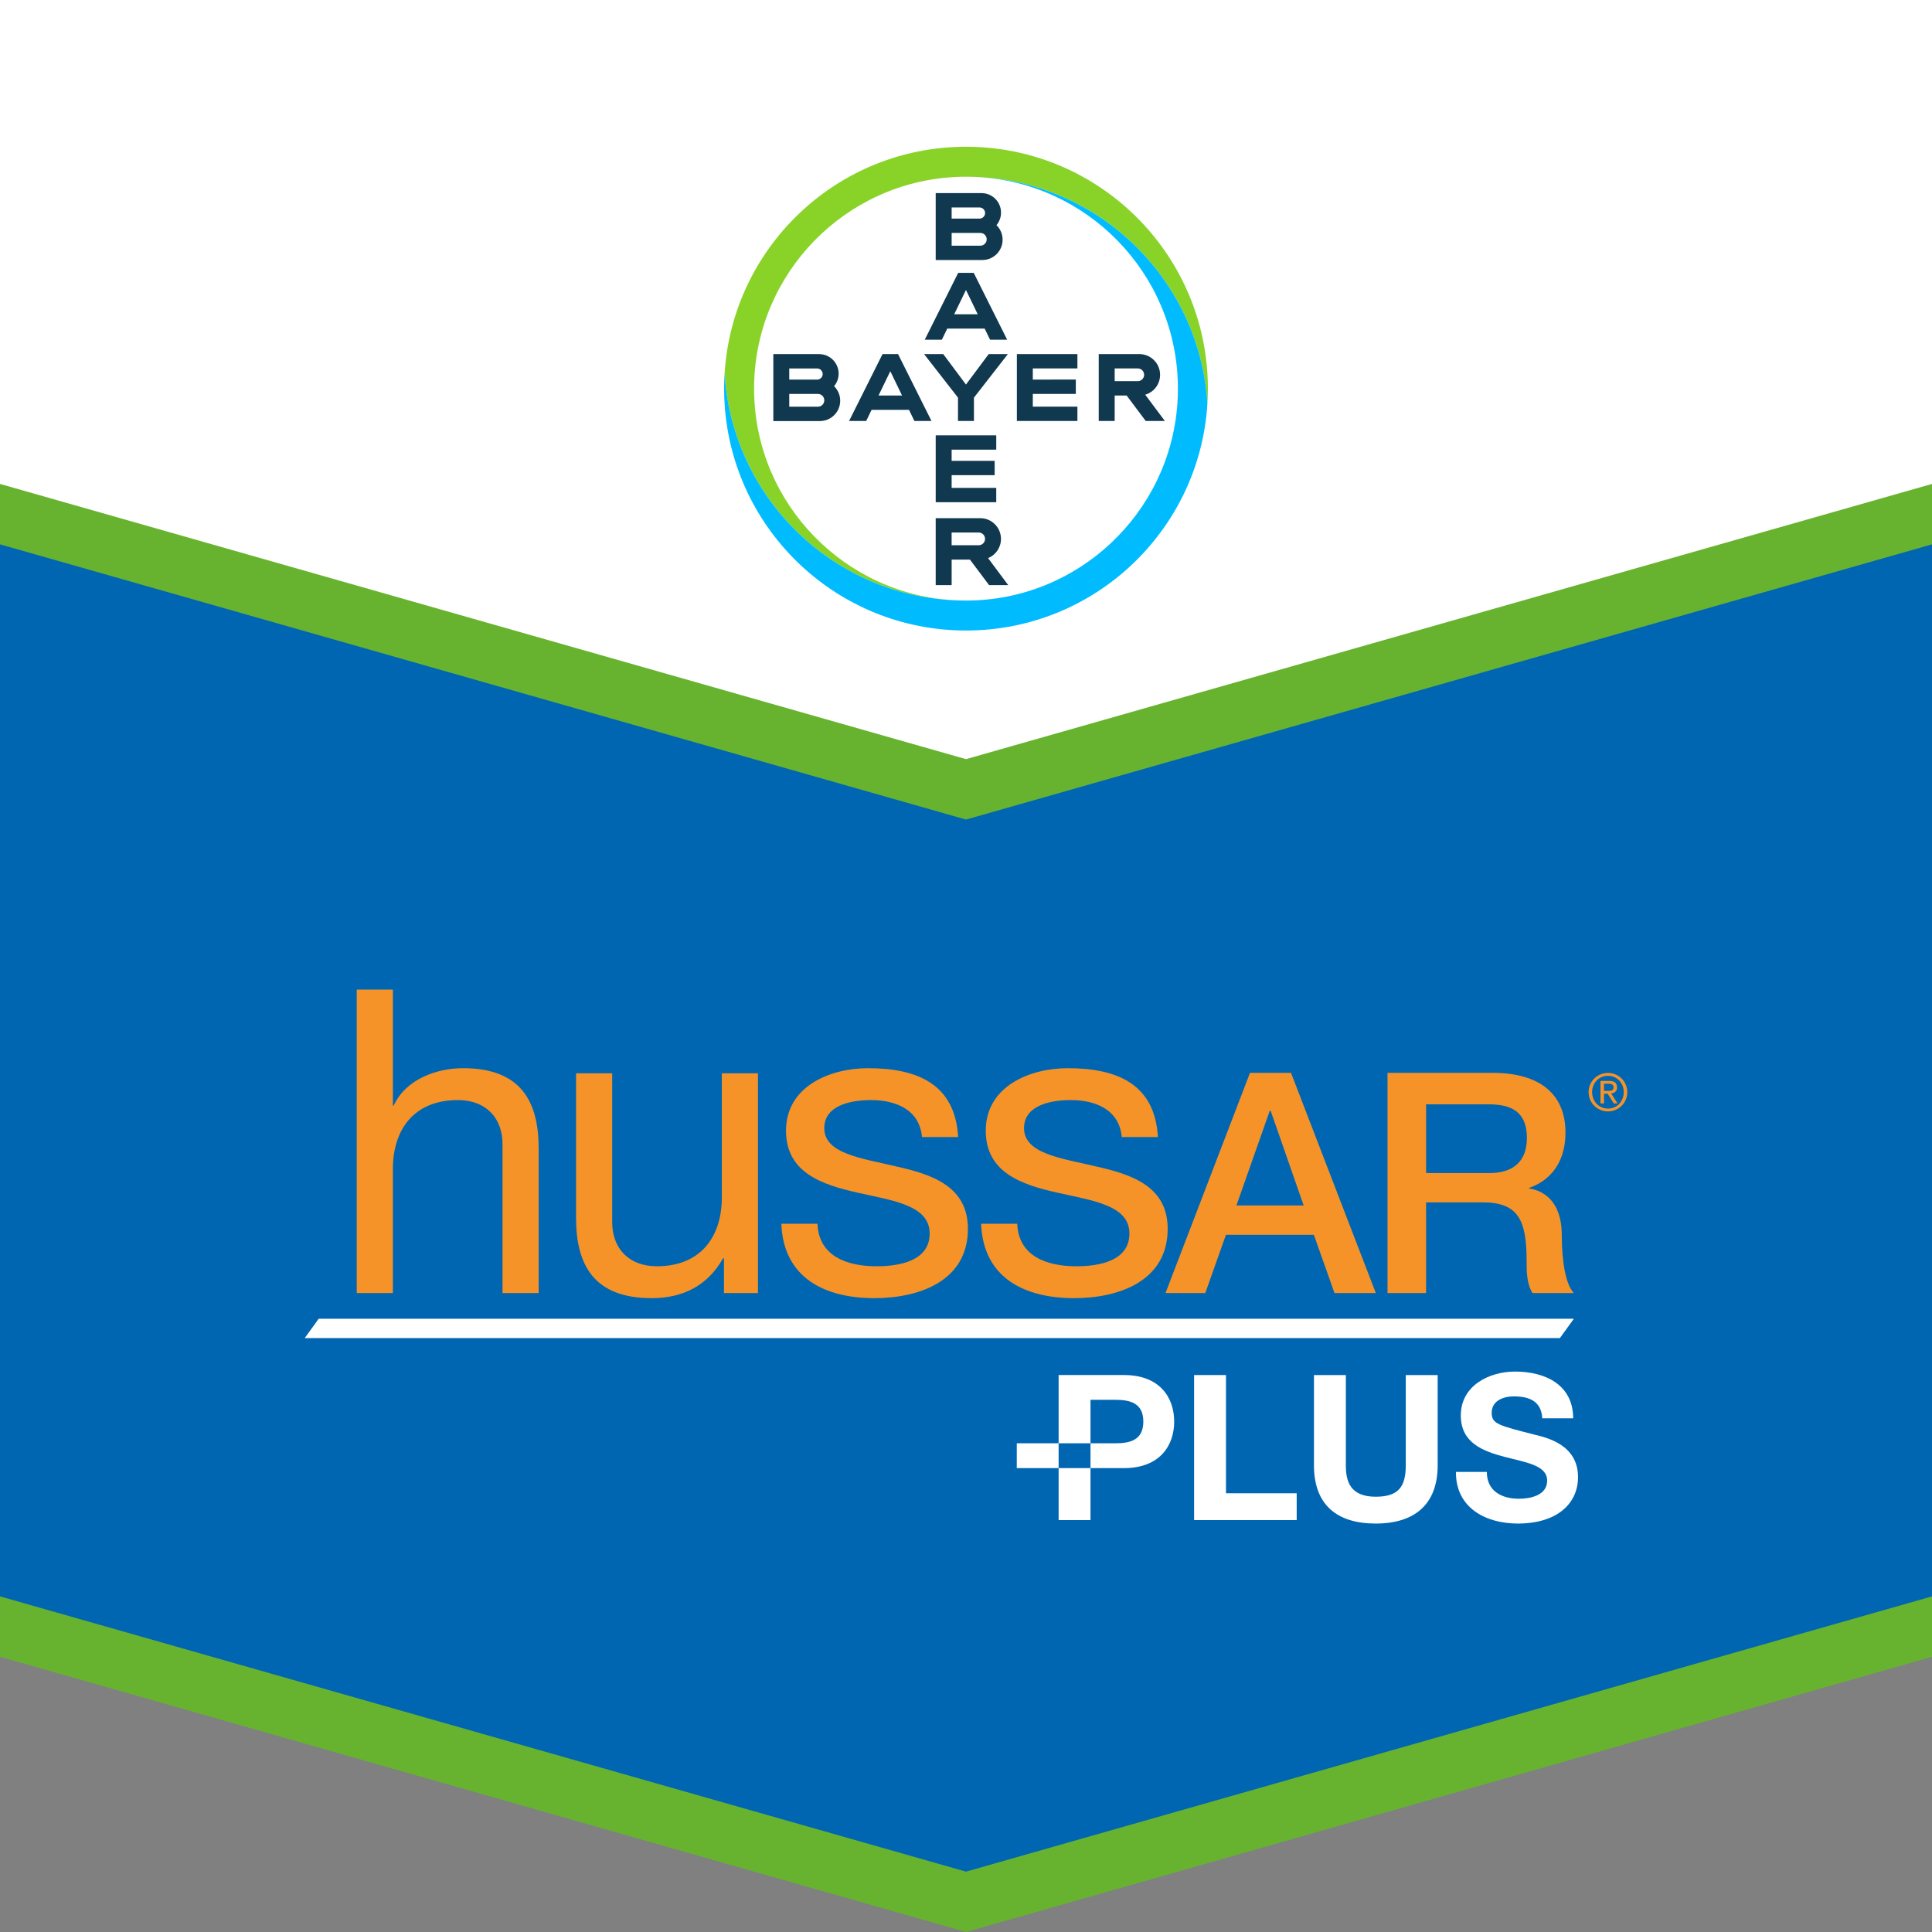
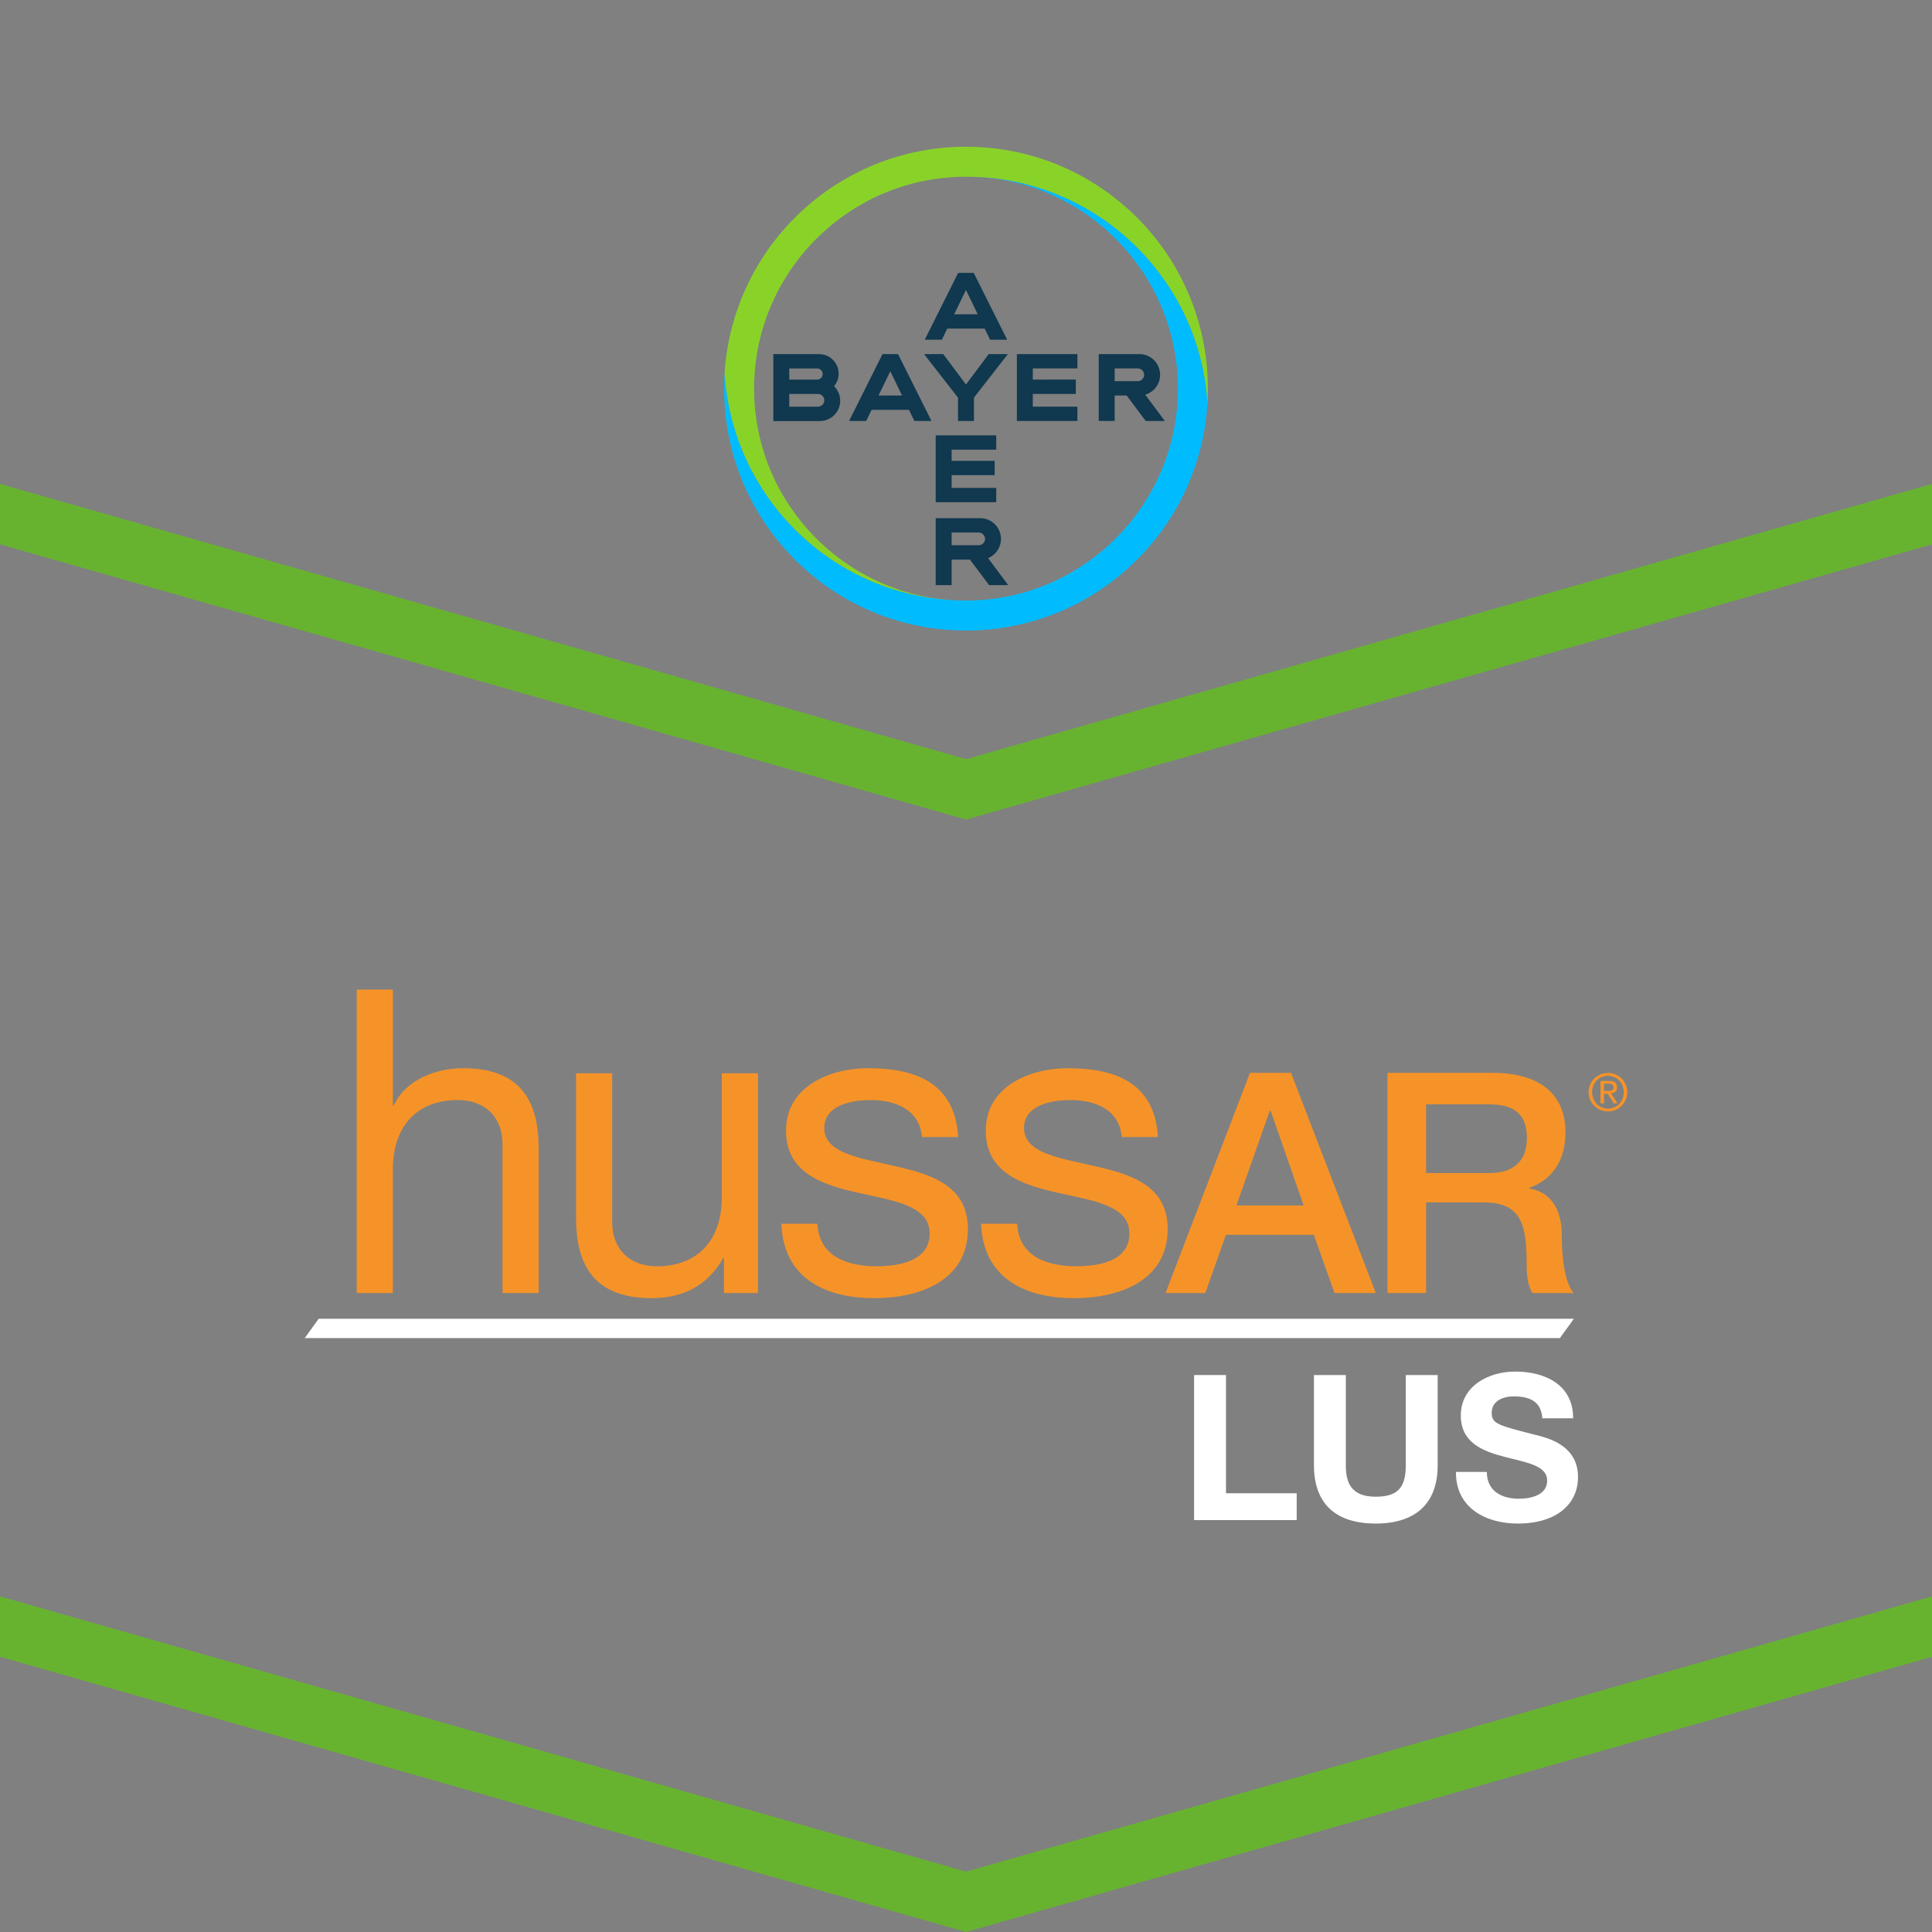
<svg xmlns="http://www.w3.org/2000/svg" id="Capa_1" data-name="Capa 1" version="1.1" viewBox="0 0 250 250">
  <rect x="0" y="0" width="250" height="250" fill="#808080" stroke="none" />
  <g>
-     <polygon id="fond_area" data-name="fond area" points="0 68.301 0 210.574 125 246.436 250 210.574 250 68.301 125 103.485 0 68.301" fill="#0066b2" stroke-width="0" />
-     <polygon id="white_area" data-name="white area" points="125 101.932 0 66.029 0 .001 250 .001 250 66.029 125 101.932" fill="#fff" stroke-width="0" />
    <polygon id="BayerArrow_2" data-name="BayerArrow 2" points="0 206.572 125 242.19 250 206.572 250 214.385 125 249.999 0 214.385 0 206.572" fill="#67b330" stroke-width="0" />
    <polygon id="BayerArrow_1" data-name="BayerArrow 1" points="0 62.62 125 98.233 250 62.62 250 70.438 125 106.051 0 70.438 0 62.62" fill="#67b330" stroke-width="0" />
  </g>
  <g>
    <path d="M207.554,141.162h.471c.401,0,.767-.018.767-.475,0-.389-.333-.453-.638-.453h-.6v.928ZM207.102,139.872h1.125c.69,0,1.016.272,1.016.833,0,.525-.333.742-.765.788l.833,1.29h-.484l-.795-1.254h-.477v1.254h-.453v-2.911ZM208.073,143.453h0c1.15,0,2.042-.919,2.042-2.137,0-1.191-.892-2.11-2.042-2.11-1.163,0-2.055.919-2.055,2.11,0,1.218.892,2.137,2.055,2.137ZM208.073,138.84c1.358,0,2.494,1.073,2.494,2.476,0,1.43-1.136,2.499-2.494,2.499s-2.508-1.069-2.508-2.499c0-1.403,1.145-2.476,2.508-2.476Z" fill="#f69328" stroke-width="0" />
    <path d="M46.164,128.052h4.674v15.011h.111c1.539-3.409,5.555-4.839,8.965-4.839,7.479,0,9.79,4.287,9.79,10.394v18.701h-4.676v-19.249c0-3.463-2.198-5.722-5.774-5.722-5.665,0-8.416,3.798-8.416,8.914v16.057h-4.674v-39.267Z" fill="#f69328" stroke-width="0" />
    <path d="M98.08,167.319h-4.398v-4.509h-.111c-1.978,3.522-5.17,5.17-9.24,5.17-7.478,0-9.789-4.292-9.789-10.394v-18.701h4.674v19.249c0,3.463,2.202,5.722,5.776,5.722,5.663,0,8.413-3.798,8.413-8.914v-16.057h4.674v28.434Z" fill="#f69328" stroke-width="0" />
    <path d="M105.78,158.356c.165,4.179,3.794,5.5,7.644,5.5,2.915,0,6.874-.661,6.874-4.237,0-3.631-4.62-4.237-9.294-5.283-4.62-1.037-9.294-2.58-9.294-8.026,0-5.722,5.665-8.085,10.613-8.085,6.27,0,11.274,1.983,11.659,8.909h-4.674c-.33-3.631-3.52-4.785-6.6-4.785-2.802,0-6.048.77-6.048,3.631,0,3.354,4.948,3.907,9.294,4.952,4.674,1.046,9.294,2.585,9.294,8.081,0,6.768-6.326,8.968-12.098,8.968-6.381,0-11.77-2.585-12.044-9.624h4.674Z" fill="#f69328" stroke-width="0" />
    <path d="M131.629,158.356c.165,4.179,3.794,5.5,7.644,5.5,2.915,0,6.874-.661,6.874-4.237,0-3.631-4.62-4.237-9.294-5.283-4.62-1.037-9.294-2.58-9.294-8.026,0-5.722,5.666-8.085,10.613-8.085,6.27,0,11.277,1.983,11.659,8.909h-4.674c-.331-3.631-3.52-4.785-6.6-4.785-2.804,0-6.048.77-6.048,3.631,0,3.354,4.948,3.907,9.294,4.952,4.676,1.046,9.294,2.585,9.294,8.081,0,6.768-6.324,8.968-12.098,8.968-6.379,0-11.768-2.585-12.044-9.624h4.674Z" fill="#f69328" stroke-width="0" />
    <path d="M159.992,155.984h8.701l-4.269-12.245h-.12l-4.312,12.245ZM161.749,138.826h5.308l10.973,28.493h-5.346l-2.673-7.542h-11.374l-2.673,7.542h-5.147l10.933-28.493Z" fill="#f69328" stroke-width="0" />
    <path d="M184.535,151.796h8.178c3.153,0,4.869-1.557,4.869-4.549,0-3.631-2.354-4.346-4.946-4.346h-8.101v8.895ZM179.544,138.826h13.61c6.222,0,9.416,2.875,9.416,7.7,0,5.469-3.791,6.867-4.708,7.184v.082c1.714.235,4.23,1.517,4.23,6.025,0,3.314.478,6.347,1.555,7.501h-5.349c-.756-1.236-.756-2.793-.756-4.187,0-5.229-1.078-7.546-5.668-7.546h-7.34v11.734h-4.991v-28.493Z" fill="#f69328" stroke-width="0" />
    <polygon points="41.237 170.646 39.433 173.145 201.851 173.145 203.657 170.646 41.237 170.646" fill="#fff" stroke-width="0" />
    <path d="M188.4,190.465c-.052,4.631,3.837,6.682,7.992,6.682,5.097,0,7.804-2.576,7.804-6.021,0-4.255-4.206-5.124-5.573-5.469-4.703-1.209-5.6-1.39-5.6-2.838,0-1.575,1.526-2.128,2.841-2.128,1.972,0,3.574.575,3.705,2.838h3.997c0-4.337-3.603-6.048-7.519-6.048-3.391,0-7.019,1.842-7.019,5.677,0,3.522,2.814,4.604,5.6,5.342,2.759.733,5.573,1.073,5.573,3.096,0,1.924-2.207,2.341-3.655,2.341-2.207,0-4.151-.973-4.151-3.472h-3.995Z" fill="#fff" stroke-width="0" />
    <path d="M186.035,177.93h-4.128v11.671c0,2.789-.946,4.074-3.889,4.074-3.341,0-3.866-2.023-3.866-4.074v-11.671h-4.126v11.671c0,5.102,2.945,7.546,7.992,7.546,5.021,0,8.017-2.472,8.017-7.546v-11.671Z" fill="#fff" stroke-width="0" />
    <polygon points="154.516 196.699 167.791 196.699 167.791 193.227 158.642 193.227 158.642 177.93 154.516 177.93 154.516 196.699" fill="#fff" stroke-width="0" />
-     <path d="M136.985,186.762h4.124v3.209h-4.124v-3.209ZM141.11,181.135h3.21c1.917,0,3.626.421,3.626,2.816s-1.709,2.811-3.626,2.811h-3.21v-5.627ZM136.985,196.699h4.124v-6.727h4.339c4.678,0,6.492-2.97,6.492-6.021s-1.813-6.021-6.492-6.021h-8.463v8.832h-5.414v3.209h5.414v6.727Z" fill="#fff" stroke-width="0" />
  </g>
  <g>
    <g>
-       <path d="M123.142,28.288h3.607c.398,0,.722-.323.722-.722s-.324-.722-.722-.722h-3.607v1.444ZM123.142,31.792h3.714c.454,0,.822-.369.822-.826s-.368-.824-.822-.824h-3.714v1.65ZM128.942,29.136c.49.477.794,1.144.794,1.883,0,1.449-1.175,2.627-2.625,2.629h-6.032v-8.661h5.932c1.392.003,2.52,1.133,2.52,2.526,0,.618-.222,1.184-.59,1.623Z" fill="#10384f" stroke-width="0" />
      <path d="M130.329,43.962h-2.214l-.697-1.443h-4.845l-.698,1.443h-2.213l4.329-8.658h2.007l4.33,8.658ZM124.996,37.519l-1.521,3.145h3.041l-1.521-3.145Z" fill="#10384f" stroke-width="0" />
      <polygon points="127.937 45.818 130.418 45.818 126.027 51.455 126.027 54.476 123.964 54.476 123.964 51.455 119.574 45.818 122.055 45.818 124.996 49.76 127.937 45.818" fill="#10384f" stroke-width="0" />
      <polygon points="139.416 45.818 139.416 47.674 133.644 47.674 133.644 49.117 139.21 49.116 139.21 50.971 133.644 50.971 133.644 52.621 139.416 52.621 139.416 54.476 131.582 54.476 131.582 45.818 139.416 45.818" fill="#10384f" stroke-width="0" />
      <path d="M145.785,51.178h-1.547v3.298h-2.062v-8.658h5.266c1.476.005,2.673,1.204,2.673,2.683,0,1.22-.807,2.249-1.924,2.572l2.541,3.403h-2.474l-2.473-3.298ZM147.233,47.674h-2.994v1.649h2.994c.453-.003.819-.372.819-.824s-.366-.822-.819-.825Z" fill="#10384f" stroke-width="0" />
      <path d="M120.536,54.476h-2.213l-.697-1.443h-4.845l-.698,1.443h-2.213l4.329-8.658h2.007l4.329,8.658ZM115.204,48.033l-1.521,3.145h3.041l-1.52-3.145Z" fill="#10384f" stroke-width="0" />
      <path d="M102.129,49.122h3.606c.398,0,.722-.323.722-.722s-.324-.722-.722-.722h-3.606s0,1.443,0,1.443ZM102.129,52.627h3.713c.455,0,.822-.37.822-.826s-.367-.825-.822-.825h-3.713v1.651ZM107.928,49.971c.49.477.794,1.145.794,1.883,0,1.45-1.175,2.627-2.624,2.63h-6.031v-8.661h5.932c1.392.003,2.52,1.133,2.52,2.525,0,.618-.223,1.184-.591,1.623Z" fill="#10384f" stroke-width="0" />
      <polygon points="128.914 56.331 128.914 58.187 123.141 58.187 123.141 59.631 128.707 59.63 128.707 61.484 123.141 61.484 123.141 63.134 128.914 63.134 128.914 64.989 121.08 64.989 121.08 56.331 128.914 56.331" fill="#10384f" stroke-width="0" />
      <path d="M127.466,69.733c0-.454-.365-.821-.817-.826h-3.509v1.648h3.509c.452-.004.817-.372.817-.823ZM121.079,75.709v-8.658h5.783c1.473.01,2.664,1.207,2.664,2.684,0,1.123-.689,2.085-1.667,2.486l2.601,3.489h-2.475l-2.474-3.298h-2.37v3.298h-2.061Z" fill="#10384f" stroke-width="0" />
    </g>
    <path d="M156.239,48.35c-1.002-16.383-14.604-29.361-31.239-29.361s-30.237,12.978-31.239,29.361c.04.657.099,1.309.179,1.954.676,5.449,2.754,10.464,5.86,14.673,5.7,7.724,14.864,12.735,25.2,12.735-14.469,0-26.355-11.264-27.353-25.483-.045-.641-.069-1.287-.069-1.939s.024-1.298.069-1.939c.998-14.219,12.884-25.483,27.353-25.483,10.338,0,19.503,5.013,25.202,12.74,3.109,4.216,5.185,9.239,5.857,14.698.079.636.14,1.277.179,1.924.039-.642.062-1.288.062-1.939s-.022-1.297-.062-1.939" fill="#89d329" stroke-width="0" />
    <path d="M93.761,52.228c1.002,16.383,14.604,29.361,31.239,29.361s30.237-12.978,31.239-29.361c-.04-.657-.099-1.309-.179-1.954-.676-5.45-2.753-10.464-5.86-14.673-5.7-7.724-14.864-12.734-25.2-12.734,14.469,0,26.355,11.264,27.353,25.483.045.641.069,1.287.069,1.939s-.025,1.298-.069,1.939c-.998,14.219-12.884,25.483-27.353,25.483-10.338,0-19.503-5.013-25.202-12.74-3.109-4.215-5.185-9.239-5.857-14.697-.079-.636-.14-1.277-.179-1.924-.039.642-.062,1.288-.062,1.939s.022,1.297.062,1.939" fill="#00bcff" stroke-width="0" />
  </g>
</svg>